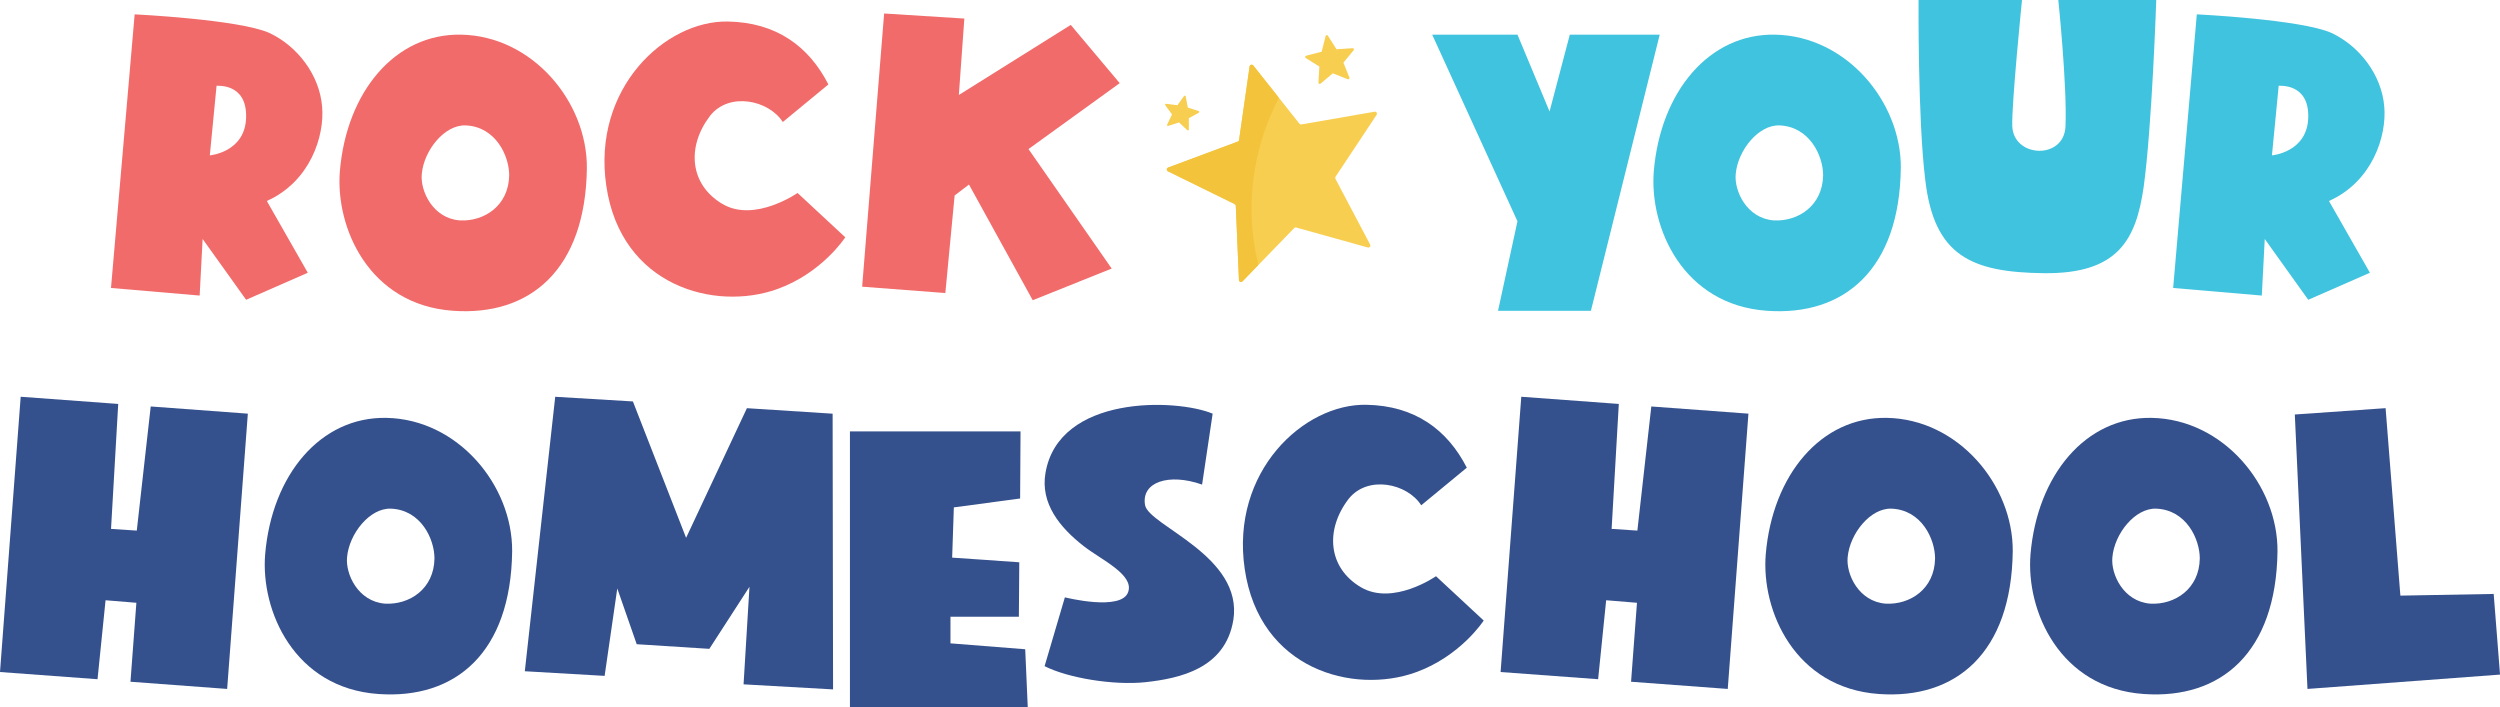
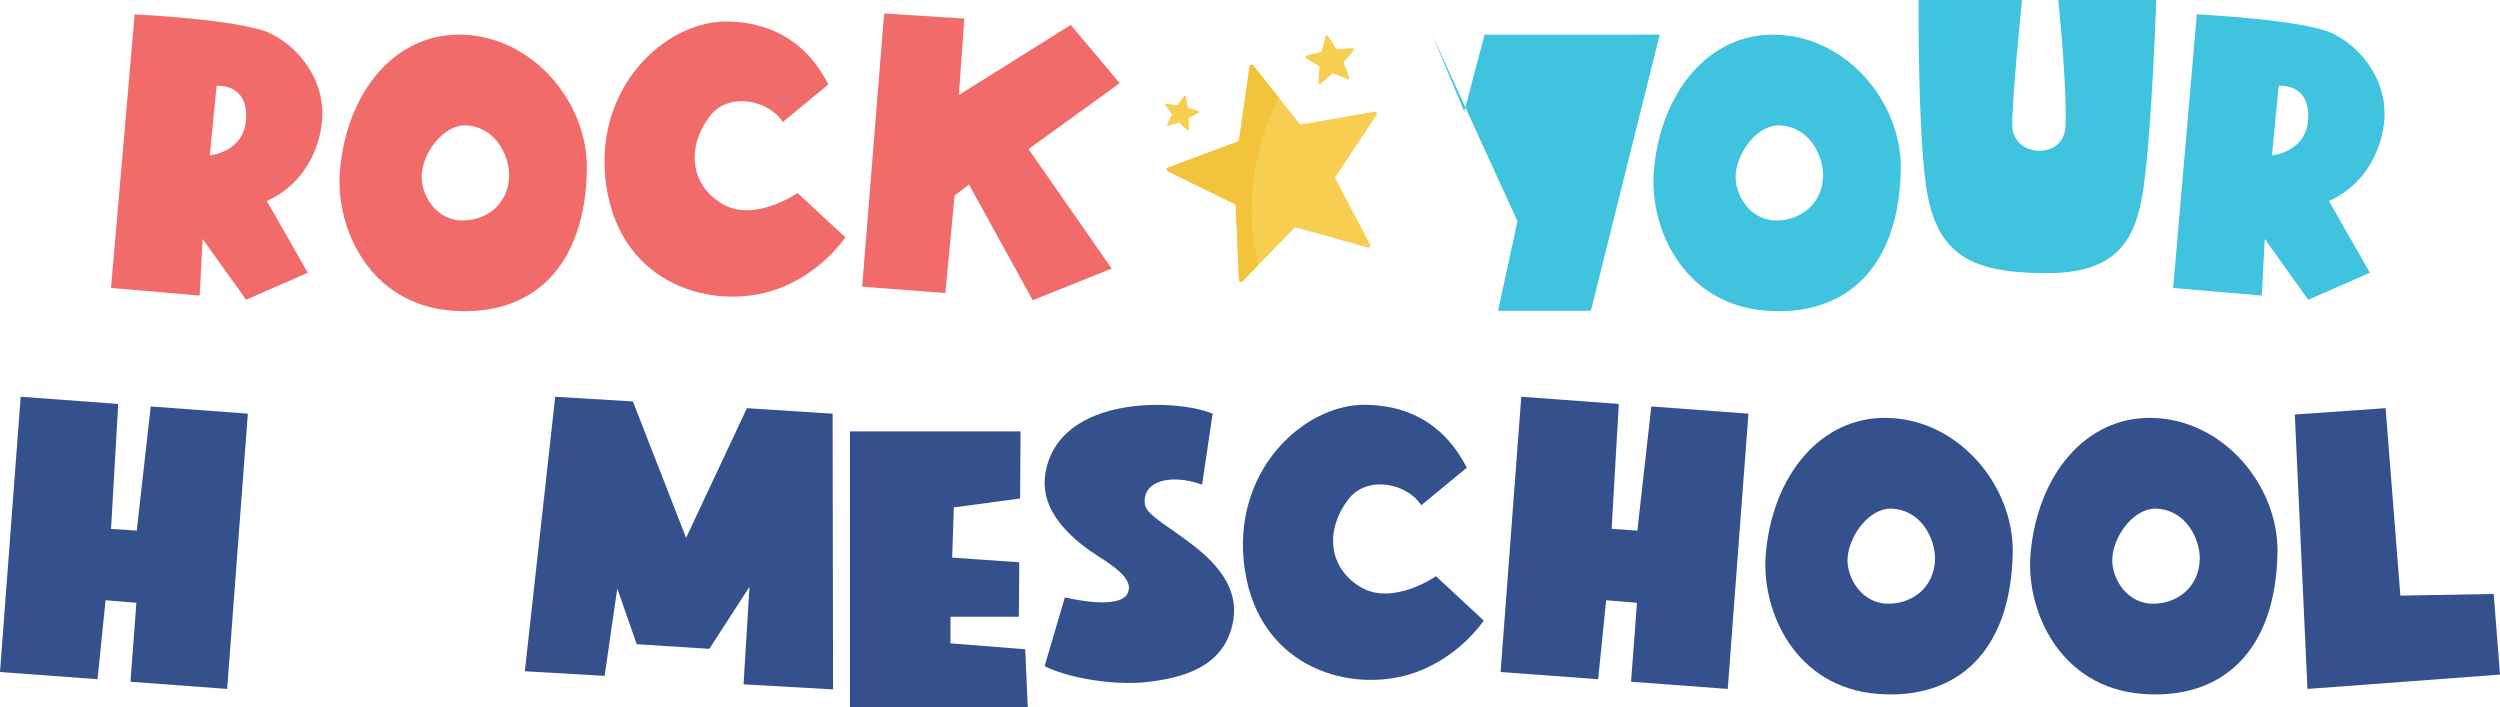
<svg xmlns="http://www.w3.org/2000/svg" id="Layer_1" data-name="Layer 1" width="800" height="226.27" viewBox="0 0 800 226.27">
  <defs>
    <style> .cls-1 { fill: #f7ce4f; } .cls-2 { fill: #f3c33b; } .cls-3 { fill: #35518d; } .cls-4 { fill: #40c3de; } .cls-5 { fill: #f16b6a; } </style>
  </defs>
  <g>
    <path class="cls-5" d="M85.38,64.31l13.11,22.97-19.73,8.65-13.92-19.46-.95,18.11-28.37-2.43L43.09,4.59s33.37,1.62,43.1,5.95c8.92,4.19,16.08,13.38,16.89,23.64.81,9.32-3.78,23.92-17.7,30.13ZM78.76,37.56c.27-11.21-9.46-10-9.46-10.13l-2.16,22.29s11.35-.95,11.62-12.16Z" />
    <path class="cls-5" d="M187.8,53.78c-.41,32.43-18.11,47.43-42.83,45.67-26.89-1.89-37.7-26.62-36.21-44.72,2.16-25.4,17.7-44.05,38.78-43.64,22.83.41,40.4,21.48,40.26,42.7ZM162.94,56.07c0-6.21-4.32-15.54-13.92-15.94-6.76-.27-13.38,7.97-14.05,15.54-.54,5.41,3.51,14.19,12.16,14.86,7.84.41,15.67-4.73,15.81-14.46Z" />
    <path class="cls-5" d="M270.49,75.93s-7.43,11.49-21.89,16.62c-19.73,7.03-49.86-.81-54.59-33.1-4.59-31.21,18.92-52.96,38.91-52.56,15.54.27,25.94,7.97,32.16,20.13,0,0-7.57,6.21-14.59,12.03-4.46-7.03-17.16-9.73-23.24-2.03-7.57,9.86-6.62,22.02,3.92,28.24,10.27,6.08,24.05-3.51,24.05-3.51l15.27,14.19Z" />
    <path class="cls-5" d="M329.12,47.7l26.62,38.24-25.27,10.13-20.4-37.02-4.59,3.51-2.97,31.21-26.62-2.03,7.03-87.42,25.67,1.62-1.76,24.46,35.81-22.43,15.67,18.64-29.18,21.08Z" />
-     <path class="cls-4" d="M531.11,11.08l-22.02,88.37h-29.72l6.22-28.64-27.29-59.72h27.29l10.27,24.59,6.48-24.59h28.78Z" />
+     <path class="cls-4" d="M531.11,11.08l-22.02,88.37h-29.72l6.22-28.64-27.29-59.72l10.27,24.59,6.48-24.59h28.78Z" />
    <path class="cls-4" d="M608.26,53.78c-.41,32.43-18.11,47.43-42.83,45.67-26.89-1.89-37.7-26.62-36.21-44.72,2.16-25.4,17.7-44.05,38.78-43.64,22.84.41,40.4,21.48,40.27,42.7ZM583.4,56.07c0-6.21-4.33-15.54-13.92-15.94-6.76-.27-13.38,7.97-14.05,15.54-.54,5.41,3.51,14.19,12.16,14.86,7.84.41,15.67-4.73,15.81-14.46Z" />
    <path class="cls-4" d="M690,0s-1.35,40.53-4.05,59.99c-2.43,16.48-7.97,27.7-31.88,27.43-23.24-.27-35.13-5.54-37.97-29.73-2.43-19.32-2.16-57.69-2.16-57.69h33.1s-3.38,33.51-3.11,40.4c.41,10.13,16.62,10.81,17.03,0,.54-12.97-2.3-40.4-2.3-40.4h31.35Z" />
    <path class="cls-4" d="M745.26,64.31l13.11,22.97-19.73,8.65-13.92-19.46-.94,18.11-28.37-2.43,7.57-87.56s33.37,1.62,43.1,5.95c8.92,4.19,16.08,13.38,16.89,23.64.81,9.32-3.78,23.92-17.7,30.13ZM738.64,37.56c.27-11.21-9.46-10-9.46-10.13l-2.16,22.29s11.35-.95,11.62-12.16Z" />
  </g>
  <g>
    <path class="cls-3" d="M79.31,132.37l-6.62,88.09-30.94-2.3,1.89-25.27-9.86-.81-2.57,25.27-31.21-2.3,6.62-88.09,31.21,2.3-2.3,39.99,8.24.54,4.46-39.72,31.08,2.3Z" />
-     <path class="cls-3" d="M163.89,176.41c-.41,32.43-18.11,47.43-42.83,45.67-26.89-1.89-37.7-26.62-36.21-44.72,2.16-25.4,17.7-44.05,38.78-43.64,22.83.41,40.4,21.48,40.26,42.7ZM139.03,178.71c0-6.22-4.32-15.54-13.92-15.94-6.76-.27-13.38,7.97-14.05,15.54-.54,5.41,3.51,14.19,12.16,14.86,7.84.41,15.67-4.73,15.81-14.46Z" />
    <path class="cls-3" d="M237.94,218.98l1.89-31.21-12.84,19.86-23.24-1.48-6.22-17.84-4.05,27.97-25.54-1.48,9.73-87.83,24.86,1.49,17.02,43.64,19.46-41.48,27.43,1.76.14,88.23-28.64-1.62Z" />
    <path class="cls-3" d="M328.86,226.27h-56.88v-88.23h54.59l-.13,21.48-21.21,2.84-.54,16.08,21.48,1.49-.13,17.43h-21.89v8.51l23.92,1.89.81,18.51Z" />
    <path class="cls-3" d="M394.66,198.44c-2.57,15.54-17.16,18.65-28.1,19.86-10.27,1.08-24.86-1.35-32.29-5.13l6.49-22.02s18.24,4.59,20.27-1.76c1.89-5.54-8.65-10.27-14.19-14.59-7.84-6.08-13.92-13.78-12.3-23.38,4.19-25.13,41.89-23.91,53.51-19.05l-3.38,22.7c-10.67-3.78-19.59-.81-18.24,6.62,1.35,6.62,31.48,16.21,28.24,36.75Z" />
    <path class="cls-3" d="M474.79,198.57s-7.43,11.49-21.89,16.62c-19.73,7.03-49.86-.81-54.59-33.1-4.59-31.21,18.92-52.96,38.91-52.56,15.54.27,25.94,7.97,32.16,20.13,0,0-7.57,6.22-14.59,12.03-4.46-7.03-17.16-9.73-23.24-2.03-7.57,9.87-6.62,22.02,3.92,28.24,10.27,6.08,24.05-3.51,24.05-3.51l15.27,14.19Z" />
    <path class="cls-3" d="M559.5,132.37l-6.62,88.09-30.94-2.3,1.89-25.27-9.86-.81-2.57,25.27-31.21-2.3,6.62-88.09,31.21,2.3-2.3,39.99,8.24.54,4.46-39.72,31.08,2.3Z" />
    <path class="cls-3" d="M644.08,176.41c-.41,32.43-18.11,47.43-42.83,45.67-26.89-1.89-37.7-26.62-36.21-44.72,2.16-25.4,17.7-44.05,38.78-43.64,22.83.41,40.4,21.48,40.26,42.7ZM619.22,178.71c0-6.22-4.32-15.54-13.92-15.94-6.75-.27-13.37,7.97-14.05,15.54-.54,5.41,3.51,14.19,12.16,14.86,7.84.41,15.67-4.73,15.81-14.46Z" />
    <path class="cls-3" d="M728.8,176.41c-.41,32.43-18.11,47.43-42.83,45.67-26.89-1.89-37.7-26.62-36.21-44.72,2.16-25.4,17.7-44.05,38.78-43.64,22.83.41,40.4,21.48,40.26,42.7ZM703.93,178.71c0-6.22-4.32-15.54-13.92-15.94-6.76-.27-13.38,7.97-14.05,15.54-.54,5.41,3.52,14.19,12.16,14.86,7.84.41,15.67-4.73,15.81-14.46Z" />
    <path class="cls-3" d="M800,215.87l-61.61,4.59-4.05-87.82,29.05-2.03,4.73,59.99,29.86-.54,2.03,25.81Z" />
  </g>
  <g>
    <path class="cls-1" d="M439.86,35.75l-23.42,4.07c-.24.04-.48-.05-.62-.24l-14.78-18.62c-.36-.45-1.08-.25-1.16.31l-3.37,23.53c-.03.24-.19.44-.42.52l-22.28,8.3c-.54.2-.58.95-.06,1.2l21.34,10.48c.21.11.35.32.37.56l1.01,23.75c.02.57.72.84,1.12.43l16.56-17.06c.17-.17.41-.24.64-.17l22.9,6.38c.55.15,1.02-.43.75-.94l-11.1-21.02c-.11-.21-.1-.47.03-.67l13.14-19.81c.32-.48-.09-1.1-.66-1.01Z" />
    <path class="cls-2" d="M401.03,20.95c-.36-.45-1.08-.25-1.16.31l-3.37,23.53c-.03.24-.19.44-.42.52l-22.28,8.3c-.54.2-.58.95-.06,1.2l21.34,10.48c.21.11.35.32.37.56l1.01,23.75c.02.57.72.84,1.12.43l4.86-5.01c.15-.16.21-.39.16-.6-5.43-22.62.62-41.31,6.45-52.77.12-.23.09-.49-.07-.69l-7.95-10.02Z" />
  </g>
  <path class="cls-1" d="M432.82,15.42l-5.13.35-2.76-4.34c-.19-.3-.66-.23-.74.12l-1.25,4.99-4.98,1.29c-.35.09-.42.55-.12.74l4.36,2.73-.31,5.13c-.02.36.4.57.67.34l3.94-3.3,4.78,1.88c.34.13.67-.2.53-.53l-1.92-4.77,3.27-3.97c.23-.28.01-.69-.34-.67Z" />
  <path class="cls-1" d="M383.57,35.54l-3.47-1.12-.68-3.58c-.05-.25-.37-.32-.52-.12l-2.13,2.95-3.61-.46c-.25-.03-.42.25-.27.46l2.15,2.94-1.56,3.29c-.11.23.11.48.35.4l3.46-1.13,2.65,2.5c.19.17.49.04.49-.21v-3.64s3.19-1.75,3.19-1.75c.22-.12.19-.45-.05-.53Z" />
</svg>